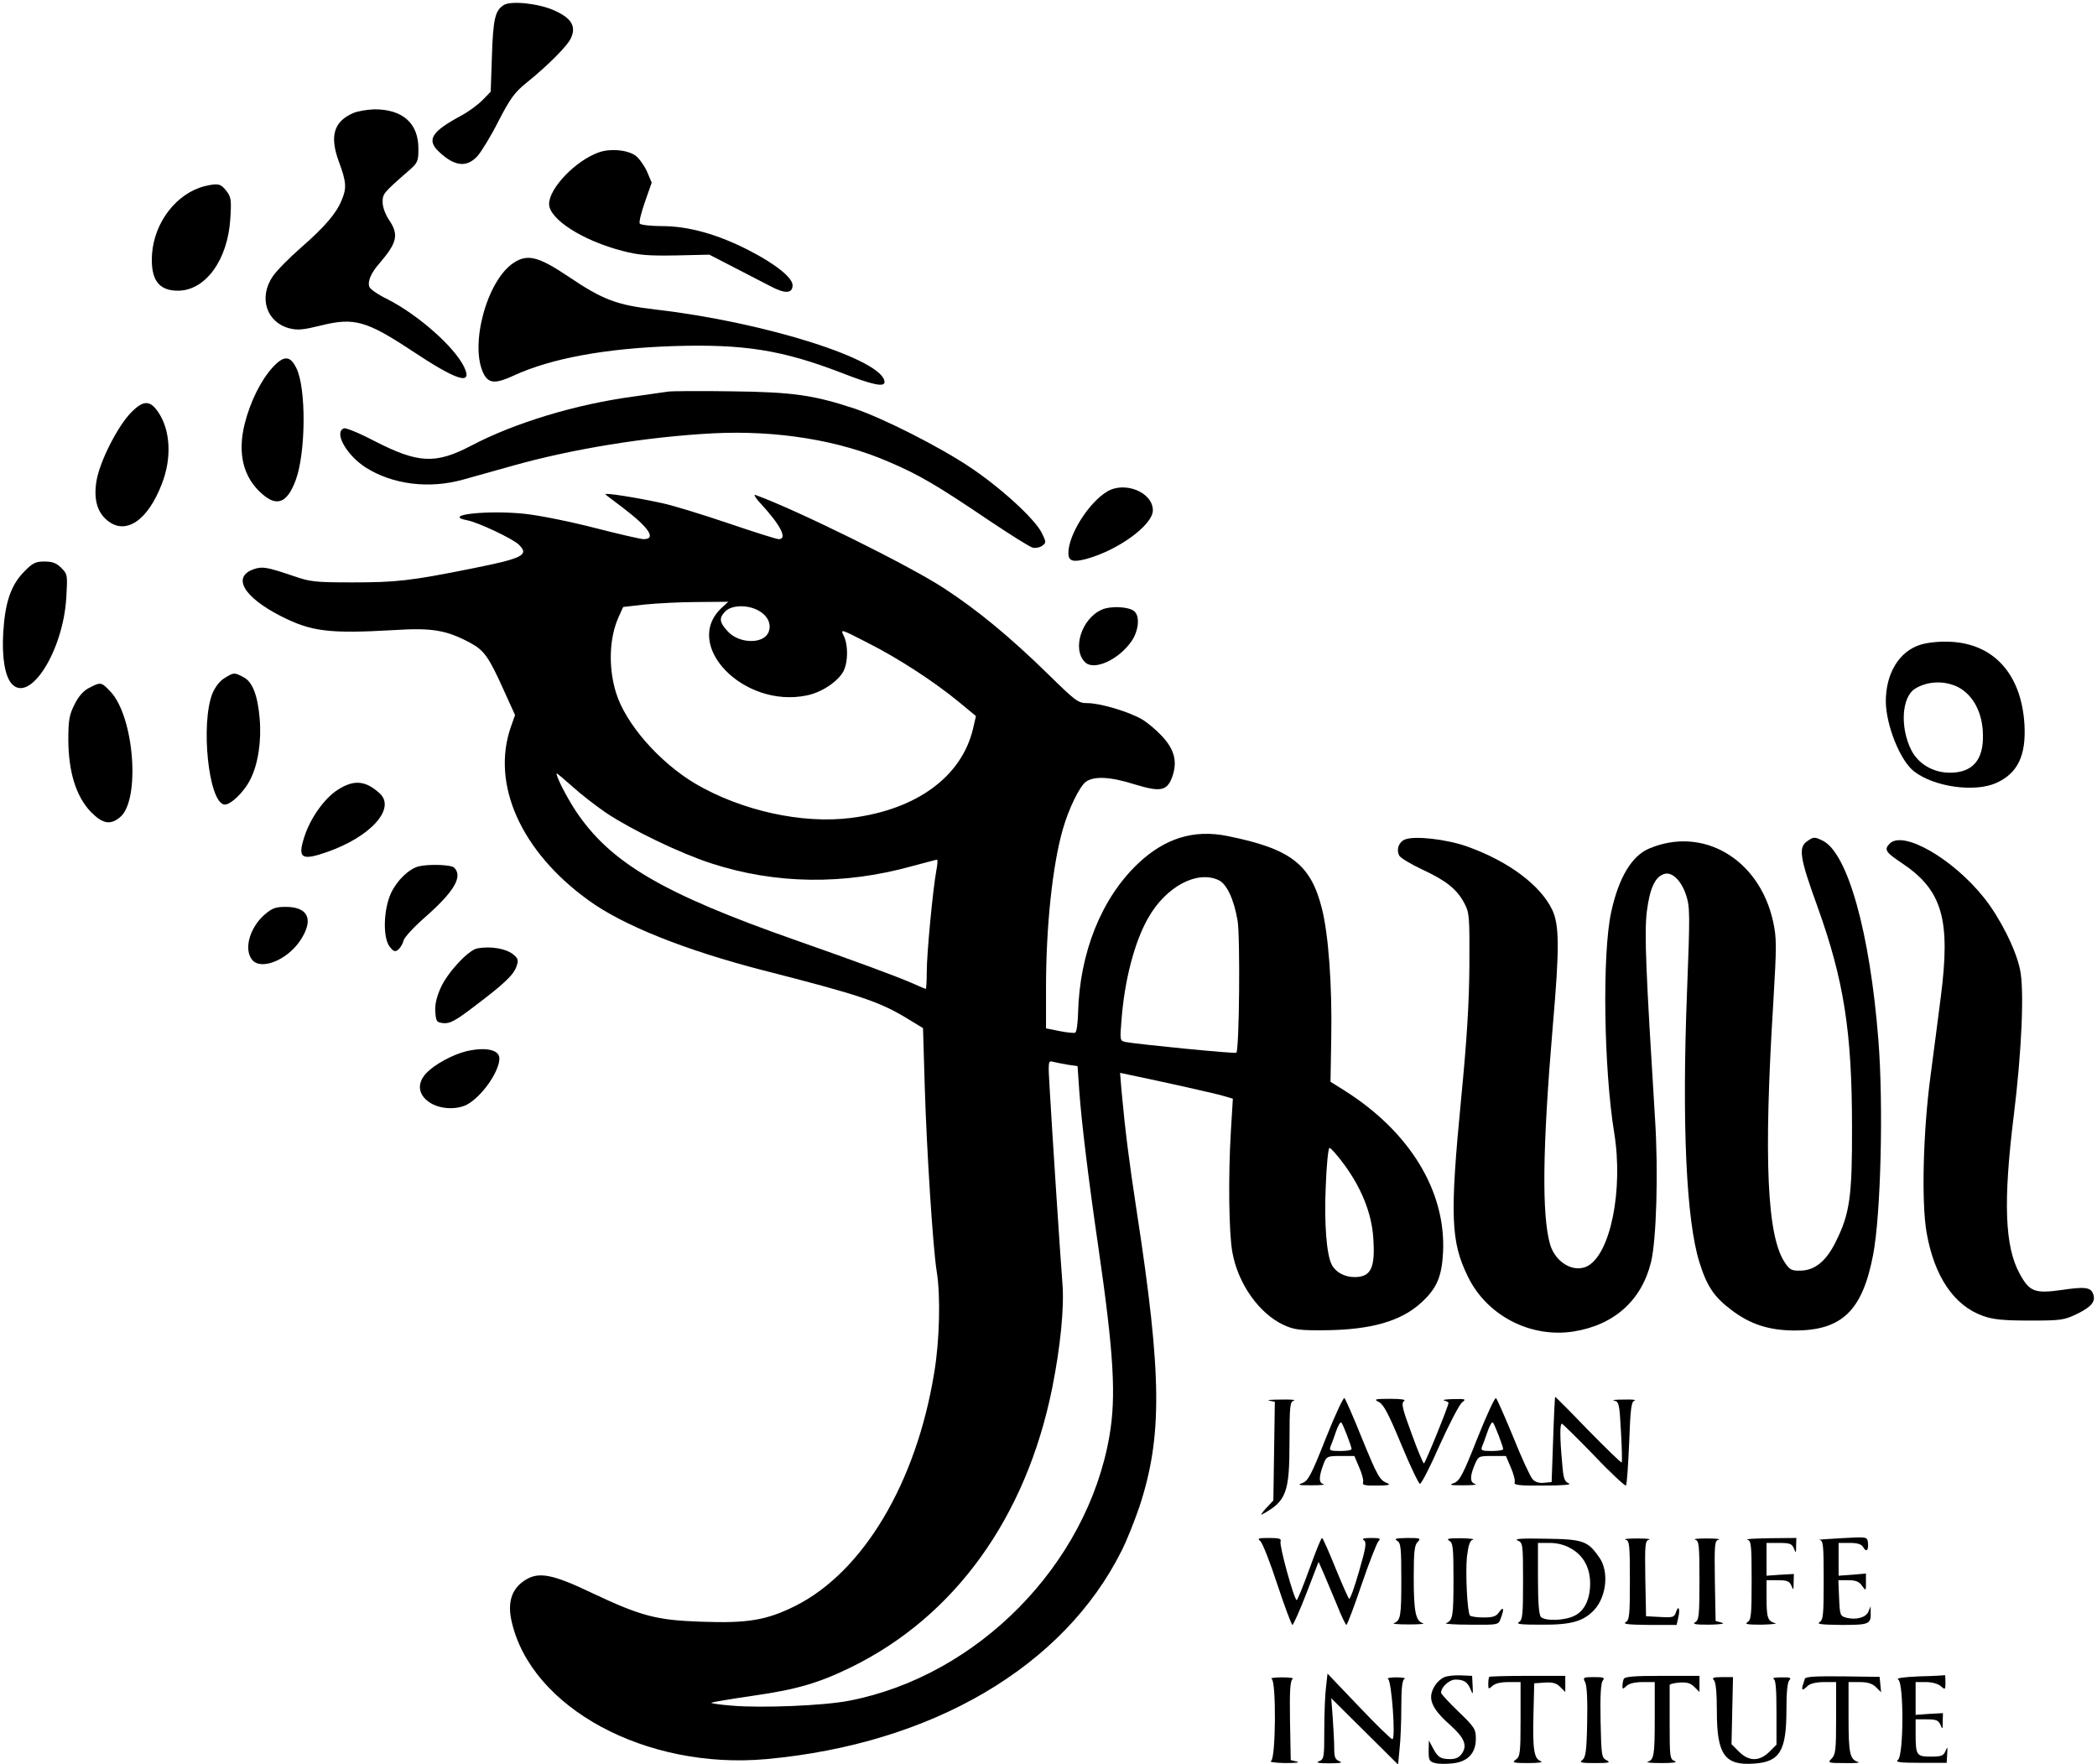
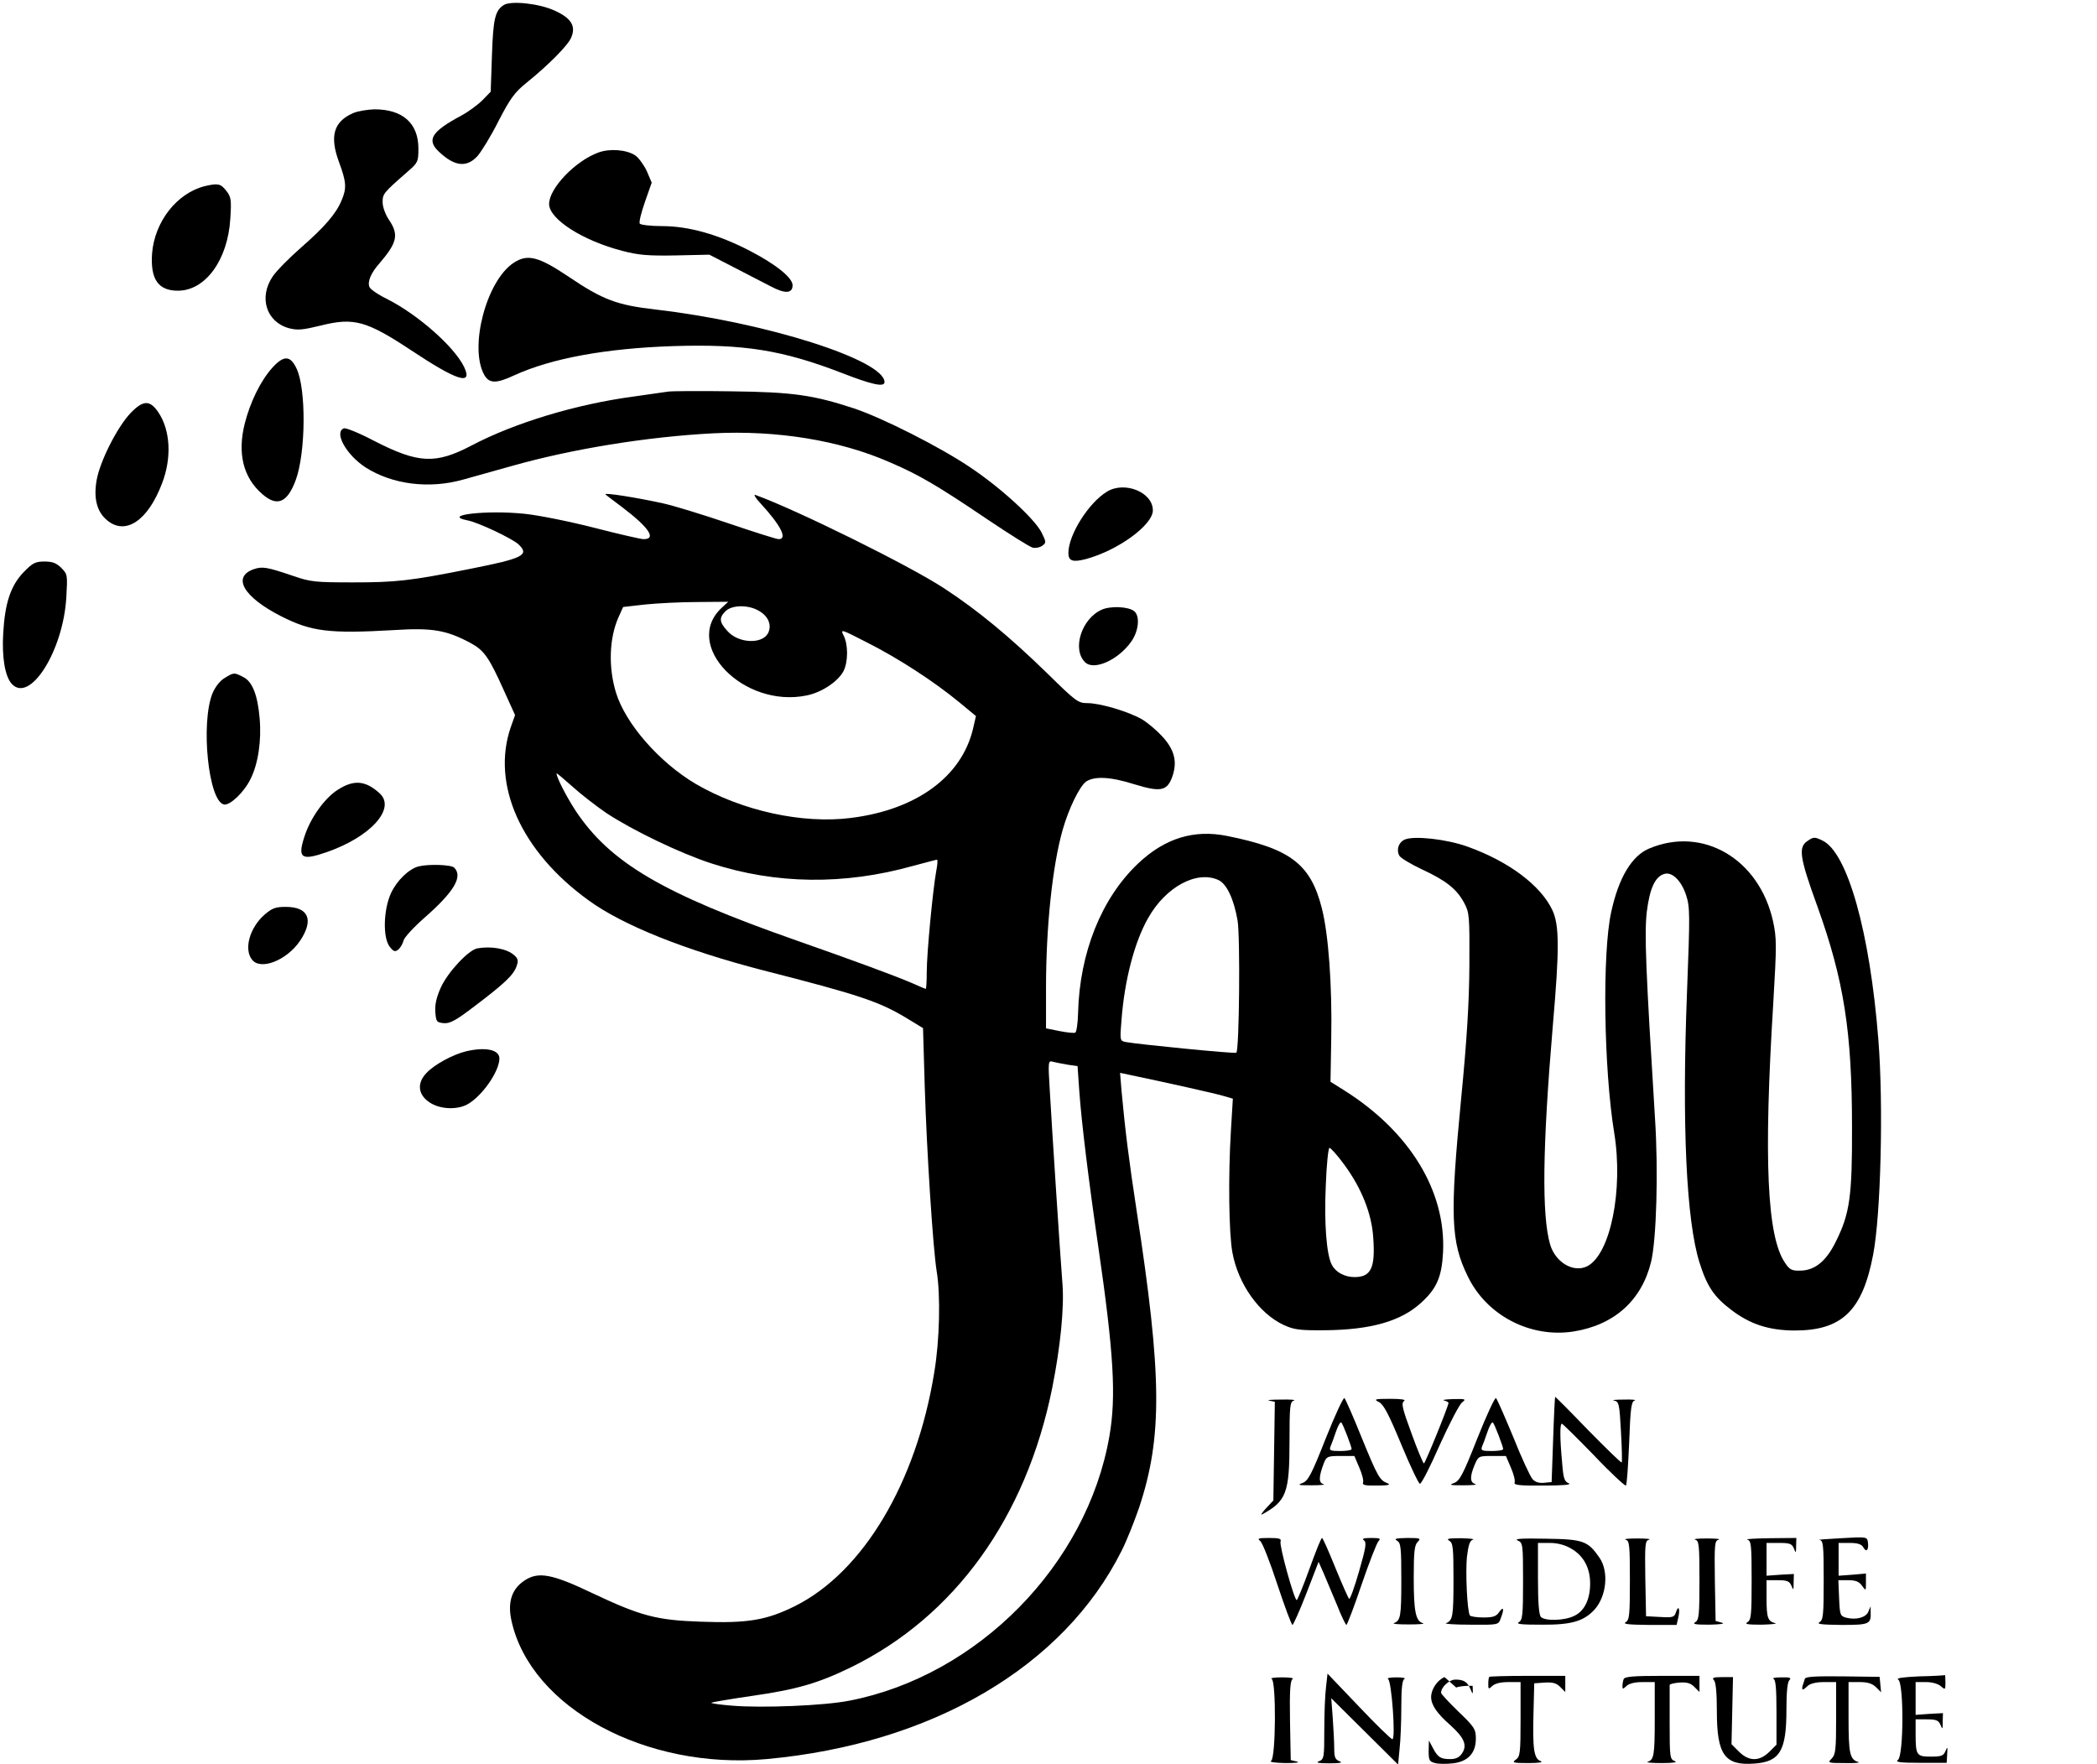
<svg xmlns="http://www.w3.org/2000/svg" version="1.0" width="844pt" height="710pt" viewBox="0 0 844 710" preserveAspectRatio="xMidYMid meet">
  <g transform="translate(0,710) scale(0.1,-0.1)" fill="#000000" stroke="none">
    <path d="M2028 7080 c-35 -22 -43 -54 -48 -202 l-5 -147 -33 -34 c-19 -19 -57 -47 -85 -62 -121 -65 -142 -98 -89 -147 62 -58 110 -63 153 -17 16 18 55 81 85 141 47 91 65 116 112 154 87 70 169 152 181 183 20 46 0 78 -66 108 -62 29 -176 41 -205 23z" />
    <path d="M1422 6645 c-79 -34 -96 -93 -58 -196 30 -81 32 -106 11 -155 -22 -54 -69 -108 -164 -191 -47 -41 -98 -93 -113 -115 -58 -85 -26 -184 65 -209 35 -9 55 -7 129 11 132 33 183 19 363 -100 185 -123 249 -143 213 -67 -39 81 -185 210 -309 273 -37 18 -69 40 -72 49 -9 21 6 57 41 96 71 83 78 115 37 175 -14 21 -25 51 -25 70 0 34 2 37 105 127 37 32 39 38 39 89 0 102 -63 158 -177 158 -28 -1 -67 -7 -85 -15z" />
    <path d="M2408 6486 c-93 -34 -198 -144 -198 -207 0 -61 136 -148 296 -189 64 -17 105 -20 214 -18 l135 3 95 -49 c52 -27 120 -62 151 -78 58 -31 89 -30 89 4 0 30 -67 84 -171 138 -129 67 -248 100 -355 100 -45 0 -86 5 -89 10 -4 6 6 45 21 88 l27 77 -20 47 c-12 25 -33 54 -47 63 -35 23 -103 28 -148 11z" />
    <path d="M825 6351 c-113 -28 -203 -143 -213 -272 -7 -103 25 -149 104 -149 111 0 201 124 211 290 5 77 3 88 -17 113 -22 28 -33 30 -85 18z" />
    <path d="M2067 6042 c-109 -72 -179 -337 -119 -449 20 -37 48 -38 121 -4 150 69 370 109 641 118 285 9 439 -16 678 -108 123 -48 172 -58 172 -37 0 89 -479 241 -920 292 -157 18 -213 39 -351 132 -122 82 -166 93 -222 56z" />
    <path d="M1097 5621 c-48 -53 -90 -139 -112 -226 -30 -120 -6 -217 70 -283 60 -53 101 -36 135 55 41 110 43 370 3 451 -25 52 -51 52 -96 3z" />
    <path d="M2690 5524 c-14 -2 -77 -11 -140 -20 -232 -31 -479 -106 -652 -197 -145 -76 -214 -73 -393 19 -59 31 -113 53 -121 50 -41 -16 10 -107 87 -157 108 -69 256 -88 394 -49 39 11 125 35 193 54 243 69 545 118 812 132 257 13 509 -28 710 -116 117 -50 191 -93 395 -231 88 -59 169 -110 181 -113 11 -3 28 0 38 7 18 13 17 15 -2 54 -29 56 -165 181 -290 264 -121 81 -348 196 -464 235 -164 54 -246 66 -493 69 -126 2 -241 1 -255 -1z" />
    <path d="M525 5437 c-53 -56 -122 -192 -136 -269 -13 -74 1 -128 42 -162 74 -62 164 -2 221 148 40 103 34 215 -15 287 -34 50 -61 49 -112 -4z" />
    <path d="M4455 5121 c-74 -45 -155 -174 -155 -247 0 -32 18 -38 71 -24 129 35 269 137 269 196 0 73 -114 119 -185 75z" />
    <path d="M2437 5110 c4 -4 35 -27 68 -52 108 -82 138 -128 85 -128 -10 0 -98 20 -195 45 -97 25 -225 51 -283 57 -152 16 -336 -5 -232 -26 44 -8 181 -73 207 -97 45 -43 19 -56 -192 -98 -244 -49 -302 -55 -475 -55 -151 0 -171 2 -240 26 -106 36 -124 39 -159 27 -88 -31 -41 -112 110 -189 122 -62 193 -71 454 -56 155 10 212 0 309 -52 55 -30 74 -57 135 -193 l44 -97 -17 -48 c-80 -231 41 -501 312 -697 138 -101 389 -201 702 -282 388 -99 469 -126 581 -194 l64 -39 7 -238 c8 -259 33 -648 48 -741 16 -96 12 -278 -10 -408 -72 -443 -286 -802 -560 -939 -115 -57 -190 -70 -379 -63 -179 6 -242 23 -435 114 -165 79 -220 89 -276 51 -51 -34 -68 -88 -51 -163 78 -349 541 -599 1026 -555 667 61 1196 372 1429 838 21 41 52 120 71 175 94 284 92 530 -10 1192 -32 210 -46 322 -61 484 l-6 73 33 -7 c144 -30 360 -78 387 -87 l34 -10 -8 -132 c-11 -183 -8 -409 6 -486 23 -128 108 -247 207 -293 42 -19 64 -22 168 -21 182 2 303 36 384 110 63 57 84 104 89 204 12 246 -134 485 -397 651 l-56 35 3 175 c4 212 -11 419 -38 524 -45 177 -126 239 -379 290 -136 28 -254 -9 -362 -112 -146 -139 -234 -358 -240 -601 -1 -40 -6 -75 -11 -78 -4 -3 -33 0 -63 6 l-55 11 0 162 c0 249 26 493 67 637 24 85 68 175 94 194 34 23 98 20 196 -11 105 -32 131 -27 152 33 20 59 8 107 -42 161 -22 24 -59 55 -81 68 -54 31 -168 65 -219 65 -38 0 -47 7 -161 119 -152 148 -281 255 -416 343 -140 92 -596 317 -760 376 -8 3 1 -13 21 -34 81 -88 110 -144 73 -144 -9 0 -100 29 -203 64 -103 35 -221 71 -262 80 -104 23 -242 45 -232 36z m468 -456 c-161 -149 87 -406 342 -353 60 12 126 56 148 98 19 38 19 107 0 144 -13 26 -10 25 95 -29 125 -63 268 -156 369 -239 l69 -57 -12 -52 c-46 -192 -227 -325 -491 -358 -196 -25 -440 29 -625 137 -147 87 -283 243 -321 368 -31 102 -27 218 10 302 l19 42 88 10 c49 5 144 10 212 10 l123 1 -26 -24z m152 -14 c37 -22 50 -58 34 -89 -25 -45 -120 -40 -163 9 -33 36 -35 53 -8 80 26 26 94 27 137 0z m-617 -812 c106 -70 297 -162 423 -203 259 -84 534 -88 812 -10 50 13 93 25 96 25 4 0 2 -21 -3 -47 -13 -71 -38 -328 -38 -405 0 -38 -2 -68 -4 -68 -2 0 -28 11 -57 24 -68 29 -219 85 -464 171 -539 189 -750 313 -889 523 -37 57 -76 133 -76 149 0 3 28 -21 63 -52 34 -31 96 -79 137 -107z m2464 -270 c33 -15 62 -76 77 -163 11 -66 7 -520 -5 -532 -4 -5 -397 34 -445 43 -24 5 -24 6 -17 91 12 157 52 312 107 408 71 126 196 193 283 153z m-608 -743 l41 -6 7 -102 c9 -124 37 -355 76 -622 63 -433 73 -606 45 -766 -90 -517 -530 -964 -1047 -1064 -101 -20 -351 -30 -471 -20 -49 4 -86 9 -84 12 3 2 78 15 168 28 175 25 264 51 393 114 418 204 706 603 811 1125 33 165 49 325 41 421 -9 113 -43 637 -51 779 -7 112 -6 118 11 113 11 -3 38 -8 60 -12z m1114 -402 c70 -95 111 -198 117 -294 9 -122 -9 -159 -75 -159 -40 0 -76 19 -92 50 -21 40 -31 167 -24 318 3 83 10 152 15 152 5 0 32 -30 59 -67z" />
    <path d="M95 4797 c-52 -54 -75 -124 -82 -244 -6 -98 7 -175 34 -205 73 -81 208 133 220 349 5 88 5 92 -20 117 -20 20 -36 26 -68 26 -37 0 -48 -6 -84 -43z" />
    <path d="M4434 4646 c-81 -36 -120 -159 -67 -211 35 -36 135 9 187 84 29 42 35 101 11 121 -23 19 -96 22 -131 6z" />
-     <path d="M7729 4505 c-86 -27 -139 -116 -139 -228 1 -97 58 -239 114 -282 82 -63 245 -85 331 -46 86 39 120 110 113 235 -12 202 -123 325 -298 333 -47 2 -92 -3 -121 -12z m151 -170 c62 -32 100 -104 101 -194 2 -101 -43 -151 -133 -151 -68 0 -128 36 -156 92 -45 91 -38 210 14 245 50 32 119 35 174 8z" />
    <path d="M904 4371 c-19 -11 -38 -36 -49 -62 -48 -121 -16 -436 47 -447 24 -4 80 49 106 102 31 61 45 155 37 245 -8 93 -29 148 -66 166 -36 19 -38 19 -75 -4z" />
-     <path d="M360 4332 c-23 -11 -43 -33 -60 -67 -21 -42 -25 -62 -25 -145 1 -127 31 -225 90 -287 47 -48 78 -55 117 -23 84 66 59 404 -37 506 -37 39 -39 40 -85 16z" />
    <path d="M1359 3921 c-52 -33 -110 -113 -134 -189 -28 -86 -12 -97 89 -62 177 61 281 176 214 237 -57 52 -104 56 -169 14z" />
    <path d="M5654 3721 c-25 -11 -35 -41 -22 -65 5 -9 46 -34 91 -55 97 -45 140 -79 170 -135 21 -39 22 -52 21 -251 -1 -152 -10 -299 -33 -535 -46 -474 -42 -578 27 -718 76 -157 252 -248 425 -221 164 26 274 125 312 279 22 90 30 366 16 580 -37 597 -43 741 -33 830 12 96 34 143 72 153 31 8 67 -28 86 -85 16 -49 16 -76 4 -388 -21 -537 -3 -922 50 -1091 30 -96 59 -139 128 -191 76 -58 151 -82 252 -83 193 -1 276 79 319 305 31 161 42 603 21 866 -34 432 -124 753 -225 801 -31 15 -36 15 -59 -1 -39 -25 -34 -64 39 -265 106 -295 139 -502 139 -886 1 -280 -9 -350 -65 -462 -38 -78 -84 -116 -142 -117 -35 -1 -44 3 -63 32 -72 106 -86 414 -47 1043 14 238 14 262 -1 332 -56 250 -282 383 -498 292 -70 -29 -123 -117 -153 -255 -37 -166 -30 -634 12 -890 37 -229 -15 -487 -108 -536 -55 -28 -128 14 -150 87 -34 118 -31 388 11 883 27 309 26 403 -2 463 -47 100 -177 197 -343 256 -84 30 -214 44 -251 28z" />
-     <path d="M7606 3705 c-24 -24 -17 -35 46 -77 166 -110 200 -227 159 -543 -11 -88 -30 -230 -41 -315 -30 -224 -37 -508 -16 -630 31 -178 111 -296 229 -337 40 -14 83 -18 187 -18 128 0 138 2 192 28 57 28 74 50 62 80 -9 26 -34 29 -127 15 -108 -15 -129 -7 -169 67 -59 109 -66 288 -23 635 32 258 43 507 25 589 -17 81 -81 208 -145 288 -125 157 -325 272 -379 218z" />
    <path d="M1685 3613 c-39 -10 -87 -56 -111 -107 -31 -67 -34 -181 -5 -217 15 -19 21 -21 34 -11 8 7 18 23 21 36 3 13 41 54 83 91 121 106 157 167 121 203 -12 12 -102 15 -143 5z" />
    <path d="M1064 3418 c-59 -52 -83 -138 -50 -180 34 -45 140 -4 194 76 56 84 34 136 -58 136 -41 0 -55 -5 -86 -32z" />
    <path d="M1921 3283 c-36 -7 -119 -96 -147 -158 -17 -38 -24 -68 -22 -97 3 -40 5 -43 34 -46 25 -2 48 10 125 69 119 90 156 125 168 160 8 22 6 31 -9 44 -29 27 -93 38 -149 28z" />
    <path d="M1877 2869 c-54 -13 -128 -53 -160 -87 -40 -41 -35 -88 12 -119 40 -27 107 -31 150 -9 59 31 131 133 131 186 0 35 -55 47 -133 29z" />
    <path d="M5336 1311 c-58 -147 -71 -171 -94 -180 -22 -8 -16 -9 38 -9 36 0 57 2 46 5 -19 5 -19 29 3 86 10 25 15 27 66 27 l56 0 20 -47 c11 -25 18 -52 15 -60 -4 -10 9 -13 57 -12 43 0 56 3 42 9 -32 12 -40 26 -105 185 -33 82 -64 153 -69 158 -4 4 -38 -69 -75 -162z m86 11 c10 -26 18 -50 18 -54 0 -5 -21 -8 -46 -8 -40 0 -45 2 -39 18 4 9 14 36 22 60 8 24 18 40 21 37 4 -3 14 -27 24 -53z" />
    <path d="M5946 1311 c-58 -147 -71 -171 -94 -180 -22 -8 -16 -9 38 -9 36 0 57 2 48 5 -22 6 -23 29 -3 77 15 35 16 36 70 36 l56 0 20 -47 c11 -25 18 -52 15 -60 -4 -10 19 -13 117 -12 77 0 114 3 101 9 -18 7 -22 20 -27 86 -9 95 -9 154 -1 154 3 0 61 -57 129 -127 67 -71 126 -125 129 -122 4 4 9 81 13 172 5 140 9 167 22 170 9 3 -11 5 -44 4 -33 0 -50 -2 -39 -4 20 -4 22 -13 28 -125 4 -66 5 -122 3 -124 -2 -3 -63 57 -136 131 -72 75 -132 135 -132 133 -1 -2 -5 -79 -8 -173 l-6 -170 -31 -3 c-19 -2 -36 3 -46 15 -9 10 -44 85 -77 168 -34 82 -65 153 -70 158 -4 4 -38 -69 -75 -162z m86 11 c10 -26 18 -50 18 -54 0 -5 -21 -8 -46 -8 -40 0 -45 2 -39 18 4 9 14 36 22 60 8 24 18 40 21 37 4 -3 14 -27 24 -53z" />
    <path d="M5108 1463 l23 -5 -3 -198 -3 -199 -30 -32 c-16 -18 -23 -28 -15 -24 97 53 110 86 110 292 0 145 2 162 18 166 9 3 -14 5 -53 4 -38 0 -60 -2 -47 -4z" />
    <path d="M5550 1457 c19 -10 39 -48 90 -171 36 -87 70 -158 75 -158 6 0 42 70 80 157 39 86 79 163 90 171 17 13 13 14 -36 13 -30 -1 -46 -3 -36 -6 9 -2 17 -7 17 -9 0 -13 -94 -244 -99 -244 -3 0 -26 54 -50 121 -37 100 -42 122 -30 130 9 6 -11 9 -56 9 -63 0 -67 -2 -45 -13z" />
    <path d="M7410 909 c-58 -3 -97 -6 -87 -7 15 -2 17 -17 17 -162 0 -141 -2 -160 -17 -169 -13 -8 11 -10 88 -11 114 0 120 3 118 53 l0 22 -9 -21 c-9 -24 -49 -35 -89 -25 -25 7 -26 11 -29 79 l-3 72 40 0 c30 0 44 -6 55 -22 16 -22 16 -22 16 13 l0 36 -55 -5 -55 -4 0 66 0 66 45 0 c31 0 47 -5 54 -17 12 -23 23 -12 19 19 -3 23 -4 23 -108 17z" />
    <path d="M5072 898 c9 -7 40 -86 69 -175 30 -90 57 -163 61 -163 3 0 29 57 56 127 l49 127 20 -45 c10 -24 34 -81 53 -126 18 -46 36 -83 39 -83 3 0 31 73 61 162 30 88 61 167 68 175 11 11 6 13 -30 13 -29 0 -38 -3 -29 -9 12 -8 9 -28 -19 -125 -18 -63 -36 -113 -40 -111 -3 2 -28 58 -55 124 -27 67 -51 121 -54 121 -4 0 -26 -56 -51 -125 -25 -69 -48 -125 -51 -125 -10 0 -71 220 -65 236 4 11 -5 14 -46 14 -43 0 -49 -2 -36 -12z" />
    <path d="M5623 899 c15 -9 17 -27 17 -157 0 -149 -3 -164 -30 -175 -8 -3 19 -5 60 -5 41 0 67 2 57 5 -29 8 -37 46 -37 183 0 104 3 132 16 144 14 15 10 16 -43 16 -44 -1 -54 -3 -40 -11z" />
    <path d="M5833 899 c15 -9 17 -27 17 -157 0 -149 -3 -164 -30 -175 -8 -3 36 -6 98 -6 112 -1 113 -1 122 25 15 38 12 51 -6 26 -12 -18 -25 -22 -64 -22 -27 0 -51 4 -54 8 -11 18 -18 172 -12 235 6 49 12 67 24 70 9 3 -12 5 -48 6 -49 0 -61 -2 -47 -10z" />
    <path d="M6108 900 c21 -9 22 -13 22 -164 0 -137 -2 -156 -17 -165 -13 -8 12 -10 92 -10 120 -1 169 14 212 60 49 54 59 153 21 209 -47 68 -65 75 -216 77 -95 2 -130 0 -114 -7z m216 -33 c49 -28 76 -77 76 -140 0 -64 -23 -112 -65 -131 -39 -19 -116 -21 -133 -4 -8 8 -12 57 -12 155 l0 143 48 0 c30 0 61 -8 86 -23z" />
    <path d="M6543 903 c15 -4 17 -20 17 -163 0 -141 -2 -160 -17 -169 -13 -8 13 -10 94 -11 l111 0 7 31 c8 35 0 51 -10 19 -6 -19 -13 -21 -63 -18 l-57 3 -3 152 c-2 138 -1 152 15 156 10 3 -11 5 -47 5 -36 0 -57 -2 -47 -5z" />
    <path d="M6823 903 c15 -4 17 -20 17 -163 0 -141 -2 -160 -17 -169 -13 -8 2 -10 57 -10 46 1 65 4 50 8 l-25 7 -3 161 c-2 148 -1 162 15 166 10 3 -11 5 -47 5 -36 0 -57 -2 -47 -5z" />
    <path d="M7033 903 c15 -4 17 -20 17 -163 0 -141 -2 -160 -17 -169 -13 -8 2 -10 57 -10 41 1 66 4 55 6 -30 8 -35 21 -35 101 l0 72 45 0 c38 0 47 -4 55 -22 8 -20 9 -19 9 12 l1 35 -55 -3 -55 -4 0 66 0 66 50 0 c43 0 52 -3 60 -22 8 -21 9 -20 9 10 l1 32 -107 -1 c-60 -1 -100 -3 -90 -6z" />
    <path d="M5337 310 c-4 -30 -7 -108 -7 -173 0 -111 -1 -118 -22 -126 -14 -5 -1 -8 42 -8 43 0 56 3 42 8 -18 7 -22 16 -22 52 0 24 -3 80 -6 123 l-6 79 134 -133 135 -134 6 63 c4 34 7 110 7 170 0 76 4 109 13 112 6 3 -8 6 -33 6 -25 0 -40 -3 -33 -7 14 -9 31 -242 17 -242 -5 0 -66 59 -135 132 l-126 132 -6 -54z" />
-     <path d="M5814 350 c-29 -12 -54 -49 -54 -80 0 -32 23 -66 79 -115 54 -49 67 -79 46 -111 -11 -17 -25 -24 -48 -24 -39 0 -50 7 -70 45 l-16 30 -1 -42 c0 -38 3 -43 26 -49 14 -4 46 -4 72 -1 60 7 92 41 92 99 0 38 -5 47 -70 109 -38 37 -70 71 -70 76 0 23 33 53 58 53 34 0 49 -10 61 -40 9 -22 10 -21 8 15 l-2 40 -45 2 c-25 1 -55 -2 -66 -7z" />
+     <path d="M5814 350 c-29 -12 -54 -49 -54 -80 0 -32 23 -66 79 -115 54 -49 67 -79 46 -111 -11 -17 -25 -24 -48 -24 -39 0 -50 7 -70 45 l-16 30 -1 -42 c0 -38 3 -43 26 -49 14 -4 46 -4 72 -1 60 7 92 41 92 99 0 38 -5 47 -70 109 -38 37 -70 71 -70 76 0 23 33 53 58 53 34 0 49 -10 61 -40 9 -22 10 -21 8 15 c-25 1 -55 -2 -66 -7z" />
    <path d="M5994 351 c-2 -2 -4 -15 -4 -28 0 -22 1 -23 16 -9 10 10 33 16 65 16 l49 0 0 -149 c0 -137 -2 -151 -19 -163 -17 -12 -11 -14 50 -14 42 0 62 3 50 8 -27 9 -33 48 -29 193 l3 120 42 3 c32 2 47 -2 62 -17 l21 -21 0 33 0 32 -151 0 c-83 0 -153 -2 -155 -4z" />
    <path d="M6535 342 c-3 -8 -5 -20 -5 -29 0 -12 2 -12 16 1 10 10 33 16 65 16 l49 0 0 -147 c0 -148 -3 -166 -29 -174 -7 -3 19 -5 58 -5 45 0 64 3 52 8 -20 7 -21 15 -21 153 0 80 0 148 0 153 0 4 17 8 39 10 30 2 45 -2 60 -17 l21 -21 0 33 0 32 -150 0 c-116 0 -151 -3 -155 -13z" />
    <path d="M7264 343 c-2 -7 -6 -20 -9 -28 -2 -8 -2 -15 1 -15 3 0 12 7 20 15 10 9 34 15 65 15 l49 0 0 -145 c0 -126 -2 -147 -18 -163 -17 -17 -15 -18 53 -18 38 -1 63 1 55 4 -35 10 -40 34 -40 179 l0 143 45 0 c32 0 51 -6 66 -21 l20 -20 -3 31 -3 31 -149 2 c-112 1 -149 -1 -152 -10z" />
    <path d="M7725 353 c-66 -3 -95 -7 -85 -13 23 -14 22 -306 -1 -323 -13 -9 7 -12 90 -12 l106 0 2 35 c2 30 1 32 -7 12 -8 -19 -17 -22 -59 -22 -57 0 -61 5 -61 91 l0 59 45 0 c38 0 47 -4 55 -22 8 -20 9 -19 9 12 l1 35 -55 -3 -55 -4 0 66 0 66 42 0 c24 0 49 -7 60 -17 17 -15 18 -14 18 15 0 18 -1 31 -2 30 -2 -1 -48 -4 -103 -5z" />
    <path d="M5118 343 c19 -7 17 -319 -2 -330 -9 -5 16 -8 57 -9 40 0 61 2 47 6 l-25 6 -3 159 c-2 120 1 160 10 167 8 4 -10 7 -42 7 -30 0 -49 -3 -42 -6z" />
-     <path d="M6380 329 c7 -13 10 -71 8 -161 -2 -116 -6 -142 -20 -152 -13 -10 -4 -12 52 -12 55 0 64 2 47 11 -21 10 -22 18 -25 159 -2 101 1 153 9 162 9 12 3 14 -35 14 -44 0 -46 -1 -36 -21z" />
    <path d="M6898 338 c8 -8 12 -51 12 -126 0 -175 32 -219 151 -210 103 7 129 52 129 216 0 71 4 112 12 120 9 9 2 12 -32 11 -25 0 -39 -3 -32 -6 9 -3 12 -40 12 -135 l0 -130 -29 -29 c-40 -39 -82 -39 -122 1 l-30 30 3 135 3 135 -44 0 c-35 0 -42 -3 -33 -12z" />
  </g>
</svg>